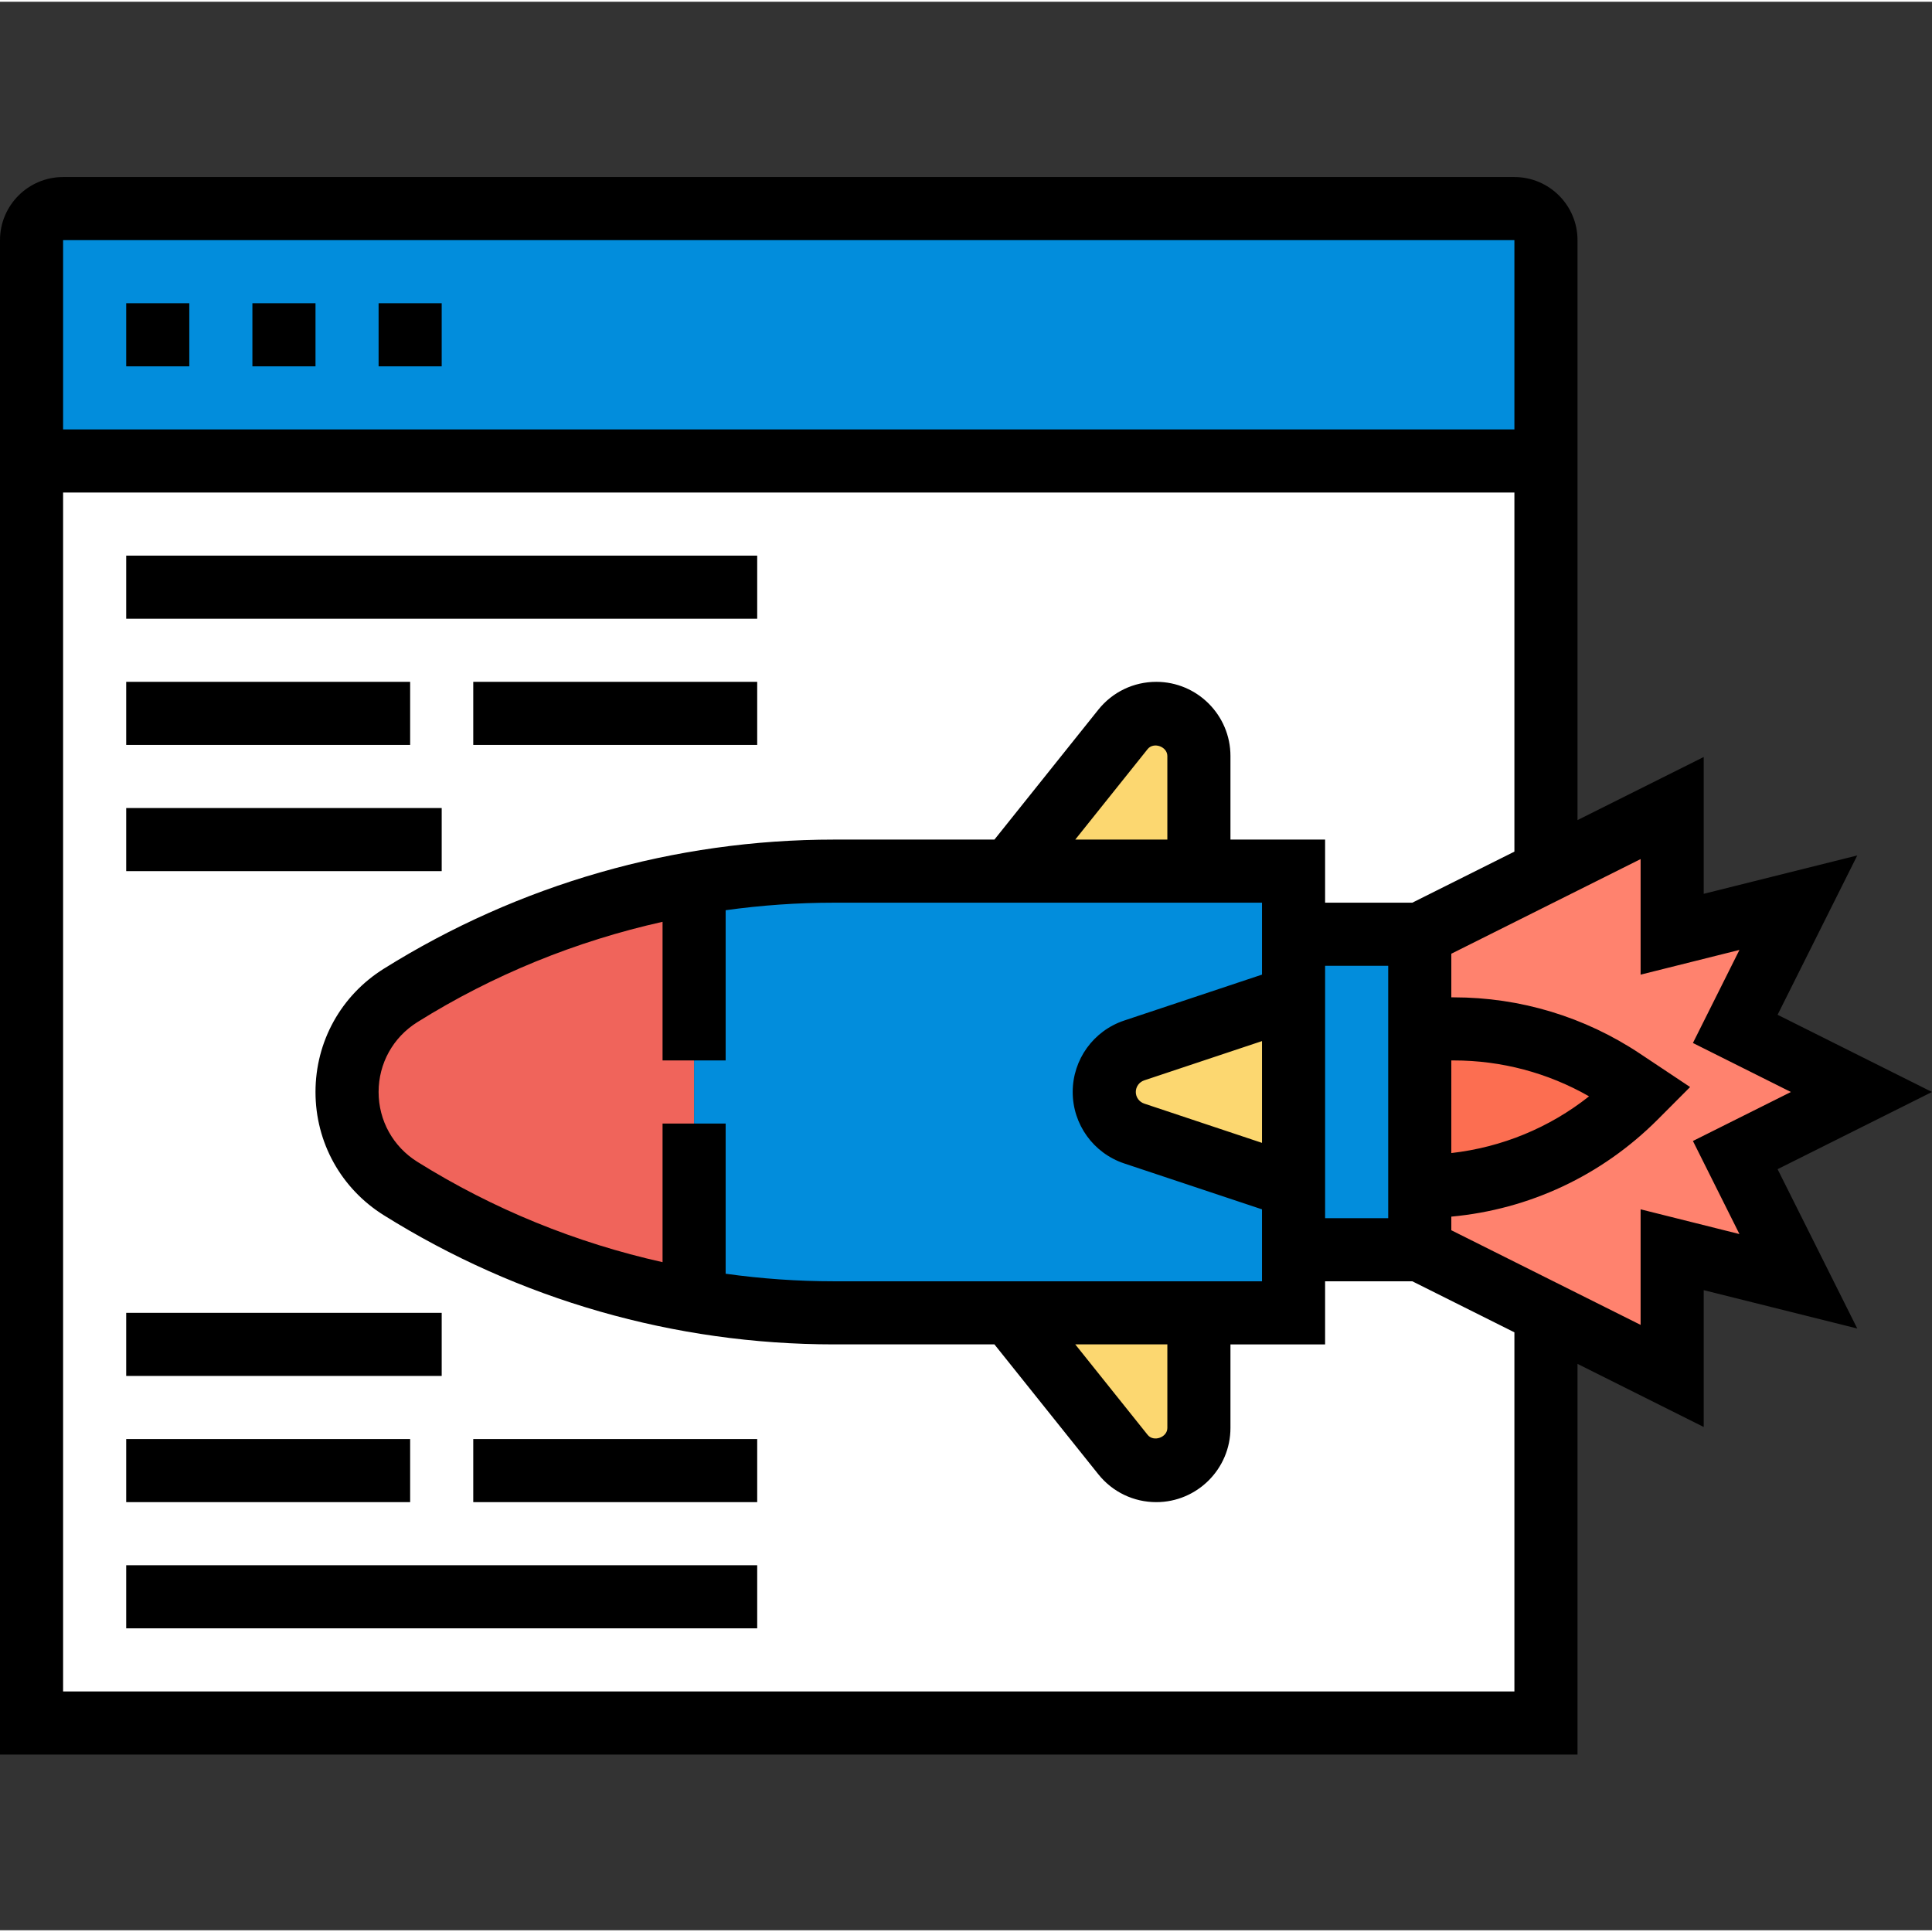
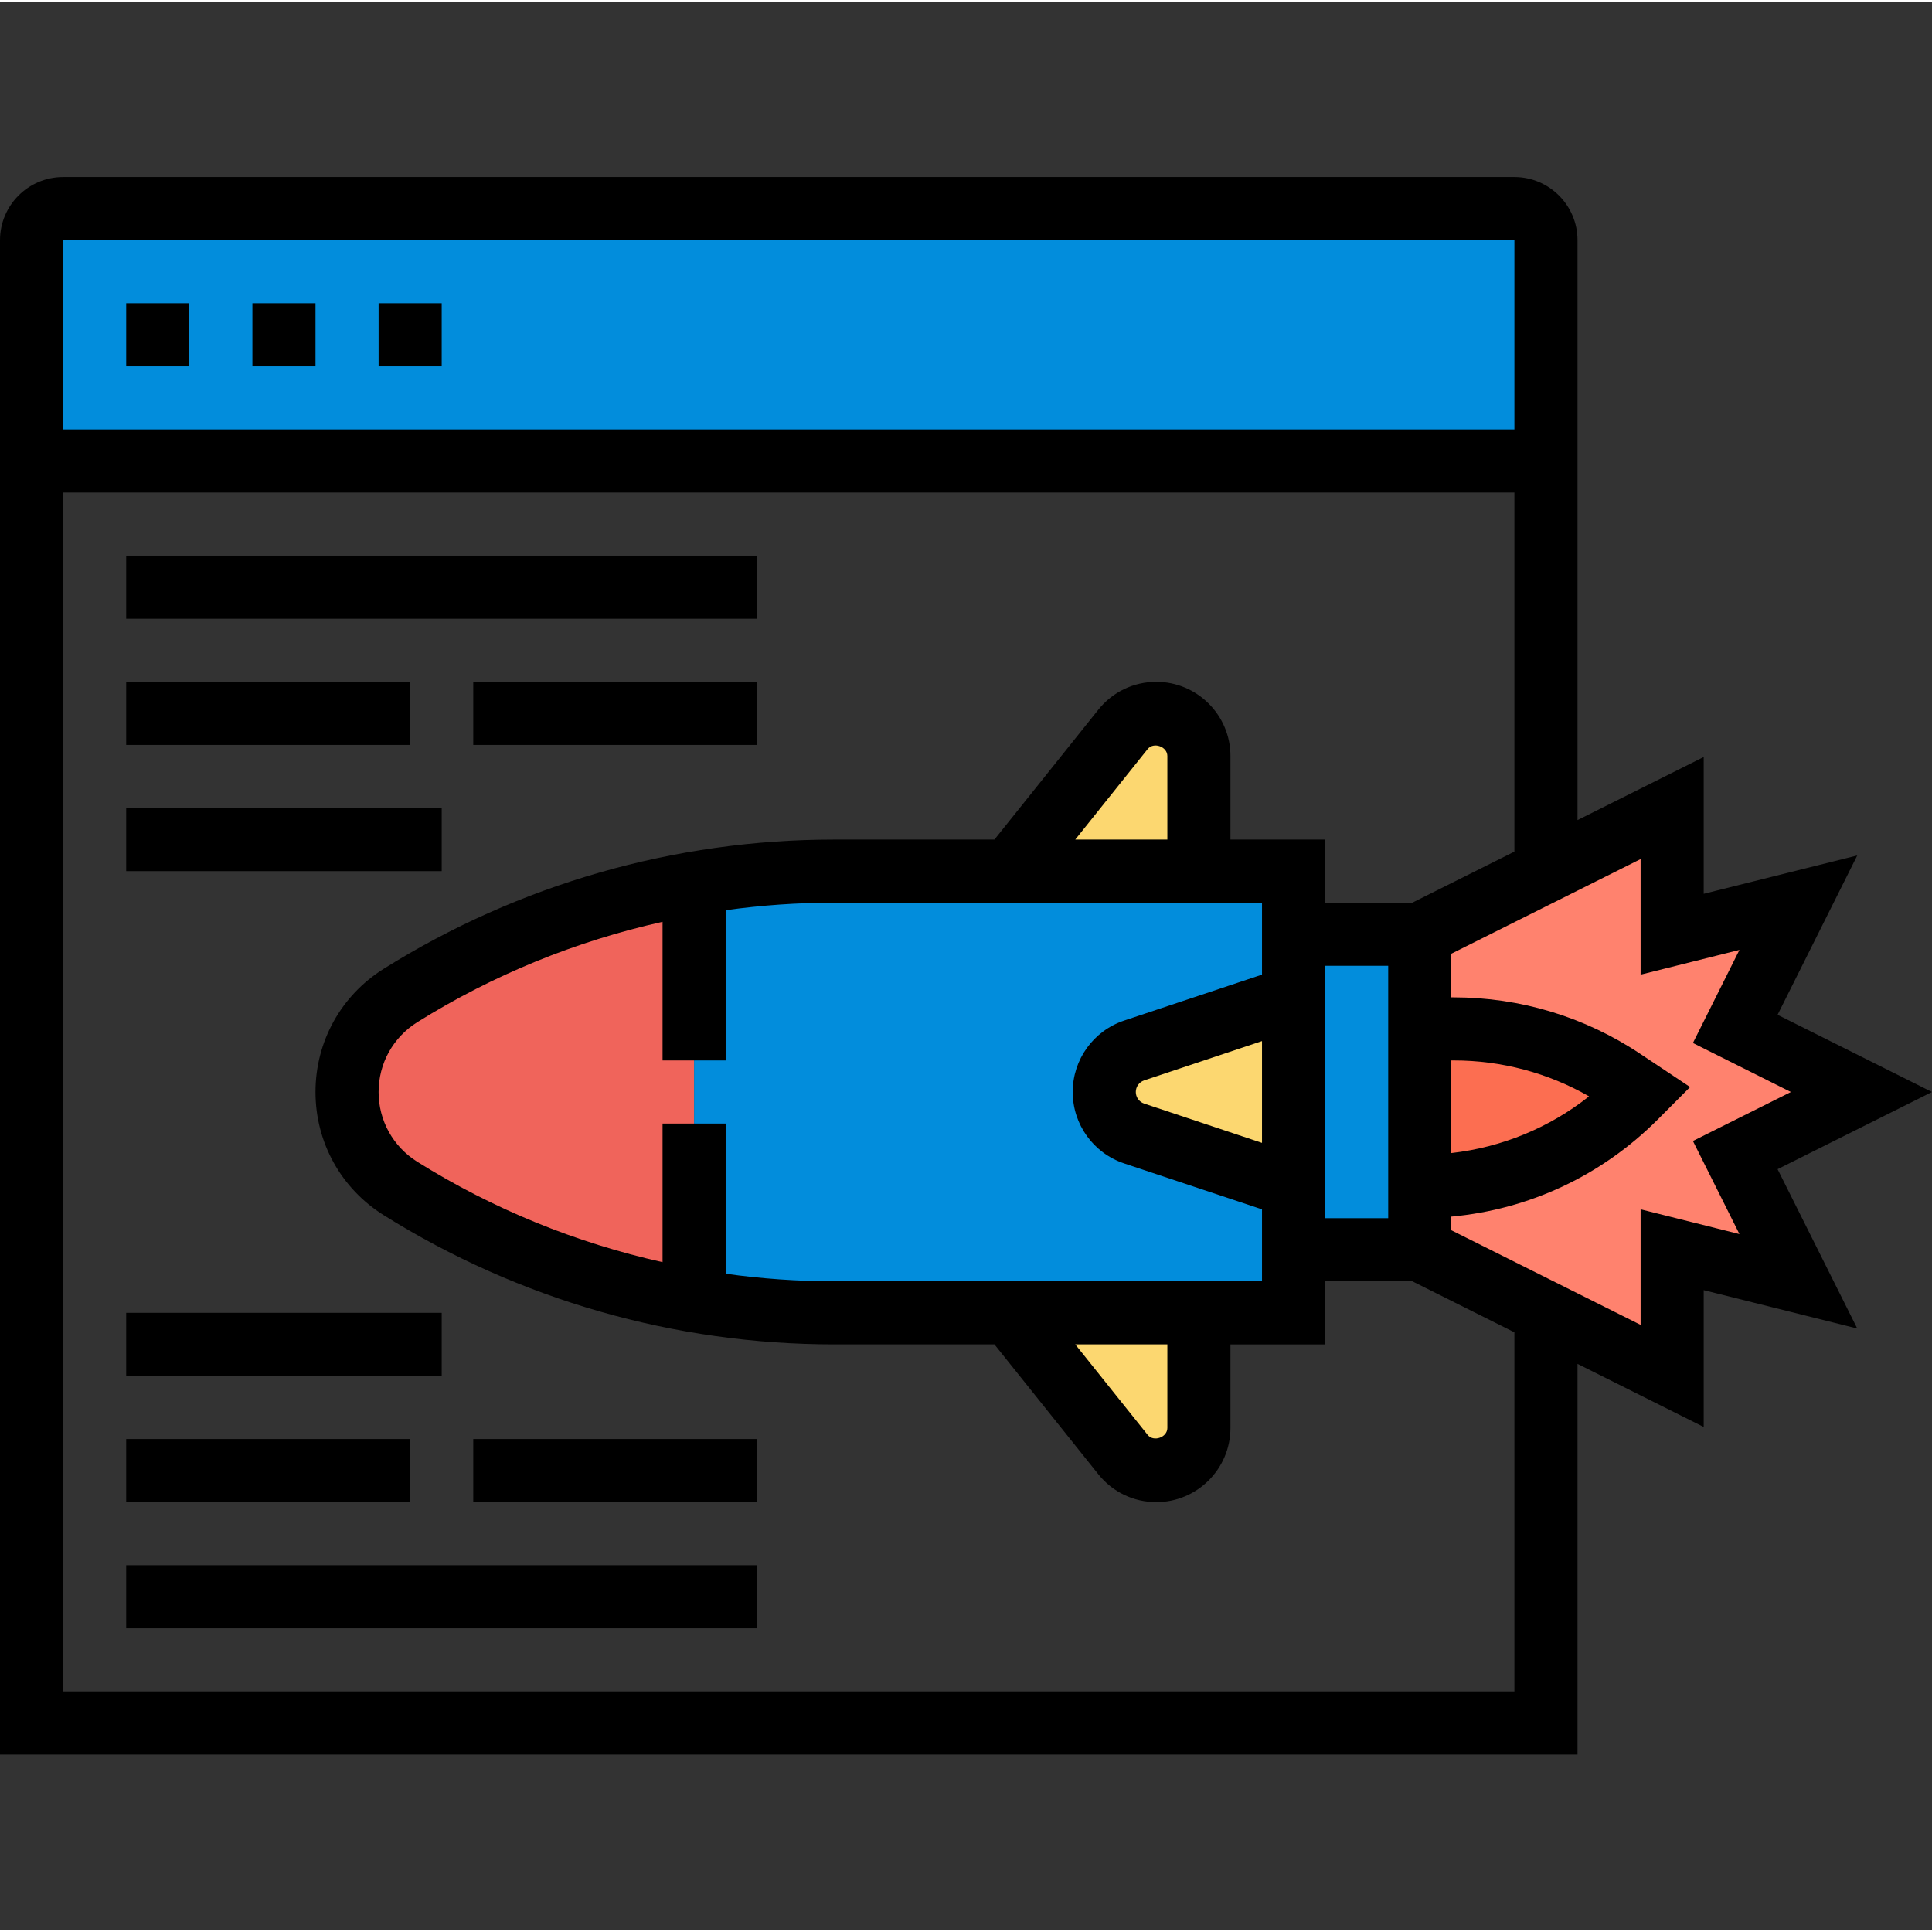
<svg xmlns="http://www.w3.org/2000/svg" height="512px" viewBox="0 -44 489.888 489" width="512px" class="">
  <rect x="0" y="-44" width="489.888" height="489" fill="#333333" stroke="none" />
  <g>
    <path d="m16 8.445h368c4.398 0 8 3.598 8 8v56h-384v-56c0-4.402 3.602-8 8-8zm0 0" fill="#b4dd7f" data-original="#B4DD7F" class="" style="fill:#028DDC" data-old_color="#028ddc" />
-     <path d="m176 285.324c11.68 2.078 23.52 3.121 35.441 3.121h44.559l28.719 35.918c2.082 2.562 5.203 4.082 8.48 4.082 6 0 10.801-4.801 10.801-10.801v-29.199h24v-16h32l32 16v104h-384v-320h384v104l-32 16h-32v-16h-24v-29.203c0-6-4.801-10.797-10.801-10.797-3.277 0-6.398 1.52-8.48 4.078l-28.719 35.922h-44.559c-11.922 0-23.762 1.039-35.441 3.117-26.238 4.48-51.52 14.16-74.398 28.402-8.48 5.277-13.602 14.559-13.602 24.48 0 9.918 5.121 19.199 13.602 24.48 16.477 10.238 34.238 18.16 52.719 23.438 7.121 2.082 14.398 3.762 21.68 4.961zm0 0" fill="#e6e9ed" data-original="#E6E9ED" class="active-path" style="fill:#FFFFFF" data-old_color="#ffffff" />
    <path d="m176 240.445v44.879c-7.281-1.199-14.559-2.879-21.68-4.961-18.48-5.277-36.242-13.199-52.719-23.438-8.48-5.281-13.602-14.562-13.602-24.48 0-9.922 5.121-19.203 13.602-24.48 22.879-14.242 48.16-23.922 74.398-28.402zm0 0" fill="#fcd770" data-original="#FCD770" class="" style="fill:#F0645B" data-old_color="#f0645b" />
    <path d="m328 272.445v16h-116.559c-11.922 0-23.762-1.043-35.441-3.121v-105.762c11.68-2.078 23.52-3.117 35.441-3.117h116.559v32l-40.398 13.438c-4.562 1.52-7.602 5.762-7.602 10.562 0 4.797 3.039 9.039 7.602 10.559l40.398 13.441zm0 0" fill="#aab2bd" data-original="#AAB2BD" class="" style="fill:#028DDC" data-old_color="#028ddc" />
    <g fill="#fcd770">
      <path d="m304 288.445v29.199c0 6-4.801 10.801-10.801 10.801-3.277 0-6.398-1.52-8.48-4.082l-28.719-35.918zm0 0" data-original="#000000" class="" />
-       <path d="m304 147.242v29.203h-48l28.719-35.922c2.082-2.559 5.203-4.078 8.48-4.078 6 0 10.801 4.797 10.801 10.797zm0 0" data-original="#000000" class="" />
+       <path d="m304 147.242v29.203h-48l28.719-35.922c2.082-2.559 5.203-4.078 8.48-4.078 6 0 10.801 4.797 10.801 10.797m0 0" data-original="#000000" class="" />
      <path d="m328 208.445v48l-40.398-13.441c-4.562-1.52-7.602-5.762-7.602-10.559 0-4.801 3.039-9.043 7.602-10.562zm0 0" data-original="#000000" class="" />
    </g>
    <path d="m360 256.445v16h-32v-80h32zm0 0" fill="#838f9b" data-original="#838F9B" class="" style="fill:#028DDC" data-old_color="#028ddc" />
    <path d="m472 232.445-32 16 16 32-32-8v32l-64-32v-16c20.48 0 40.16-8.16 54.641-22.641l1.359-1.359-4.559-3.043c-12.641-8.477-27.602-12.957-42.801-12.957h-8.641v-24l64-32v32l32-8-16 32zm0 0" fill="#ff826e" data-original="#FF826E" class="" />
    <path d="m416 232.445-1.359 1.359c-14.48 14.48-34.16 22.641-54.641 22.641v-40h8.641c15.199 0 30.16 4.48 42.801 12.957zm0 0" fill="#fc6e51" data-original="#FC6E51" class="" style="fill:#FC6E51" />
    <path d="m32 32.445h16v16h-16zm0 0" data-original="#000000" class="" />
    <path d="m64 32.445h16v16h-16zm0 0" data-original="#000000" class="" />
    <path d="m96 32.445h16v16h-16zm0 0" data-original="#000000" class="" />
    <path d="m489.887 232.445-39.152-19.578 20.203-40.398-38.938 9.727v-34.695l-32 16v-147.055c0-8.824-7.176-16-16-16h-368c-8.824 0-16 7.176-16 16v384h400v-99.059l32 16v-34.695l38.938 9.73-20.203-40.402zm-105.887-216v48h-368v-48zm0 368h-368v-304h368v91.055l-25.887 12.945h-22.113v-16h-24v-21.191c0-10.371-8.441-18.809-18.809-18.809-5.742 0-11.094 2.566-14.688 7.055l-26.352 32.945h-40.68c-40.41 0-79.879 11.32-114.145 32.742-10.848 6.777-17.328 18.457-17.328 31.258 0 12.797 6.48 24.48 17.328 31.254 34.266 21.426 73.734 32.746 114.145 32.746h40.68l26.352 32.941c3.594 4.488 8.945 7.059 14.688 7.059 10.367 0 18.809-8.441 18.809-18.809v-21.191h24v-16h22.113l25.887 12.941zm-16-160h.609c12.109 0 23.871 3.133 34.32 9.102-10.098 8-22.129 12.922-34.93 14.387zm-156.527 56c-9.234 0-18.41-.648-27.473-1.914v-38.086h-16v35.152c-21.91-4.898-42.953-13.426-62.191-25.457-6.145-3.848-9.809-10.457-9.809-17.695 0-7.242 3.664-13.848 9.809-17.699 19.238-12.031 40.281-20.559 62.191-25.453v35.152h16v-38.09c9.062-1.262 18.238-1.91 27.473-1.91h108.527v18.238l-34.953 11.648c-7.801 2.609-13.047 9.887-13.047 18.113 0 8.223 5.246 15.504 13.055 18.117l34.945 11.641v18.242zm84.527 16v21.191c0 2.406-3.504 3.633-5 1.75l-18.352-22.941zm0-128h-23.352l18.352-22.945c1.496-1.879 5-.648 5 1.754zm24 51.094v25.809l-29.871-9.961c-1.273-.43-2.129-1.605-2.129-2.941 0-1.336.855-2.512 2.121-2.945zm16-19.094h16v64h-16zm80 61.75v29.305l-48-24v-3.449c19.754-1.824 38.078-10.375 52.297-24.582l8.254-8.281-12.648-8.422c-14.047-9.371-30.398-14.32-47.285-14.32h-.617v-11.059l48-24v29.305l25.062-6.27-11.797 23.598 24.848 12.426-24.848 12.422 11.797 23.602zm0 0" data-original="#000000" class="" />
    <path d="m32 96.445h160v16h-160zm0 0" data-original="#000000" class="" />
    <path d="m120 128.445h72v16h-72zm0 0" data-original="#000000" class="" />
    <path d="m32 128.445h72v16h-72zm0 0" data-original="#000000" class="" />
    <path d="m32 160.445h80v16h-80zm0 0" data-original="#000000" class="" />
    <path d="m32 352.445h160v16h-160zm0 0" data-original="#000000" class="" />
    <path d="m120 320.445h72v16h-72zm0 0" data-original="#000000" class="" />
    <path d="m32 320.445h72v16h-72zm0 0" data-original="#000000" class="" />
    <path d="m32 288.445h80v16h-80zm0 0" data-original="#000000" class="" />
  </g>
</svg>